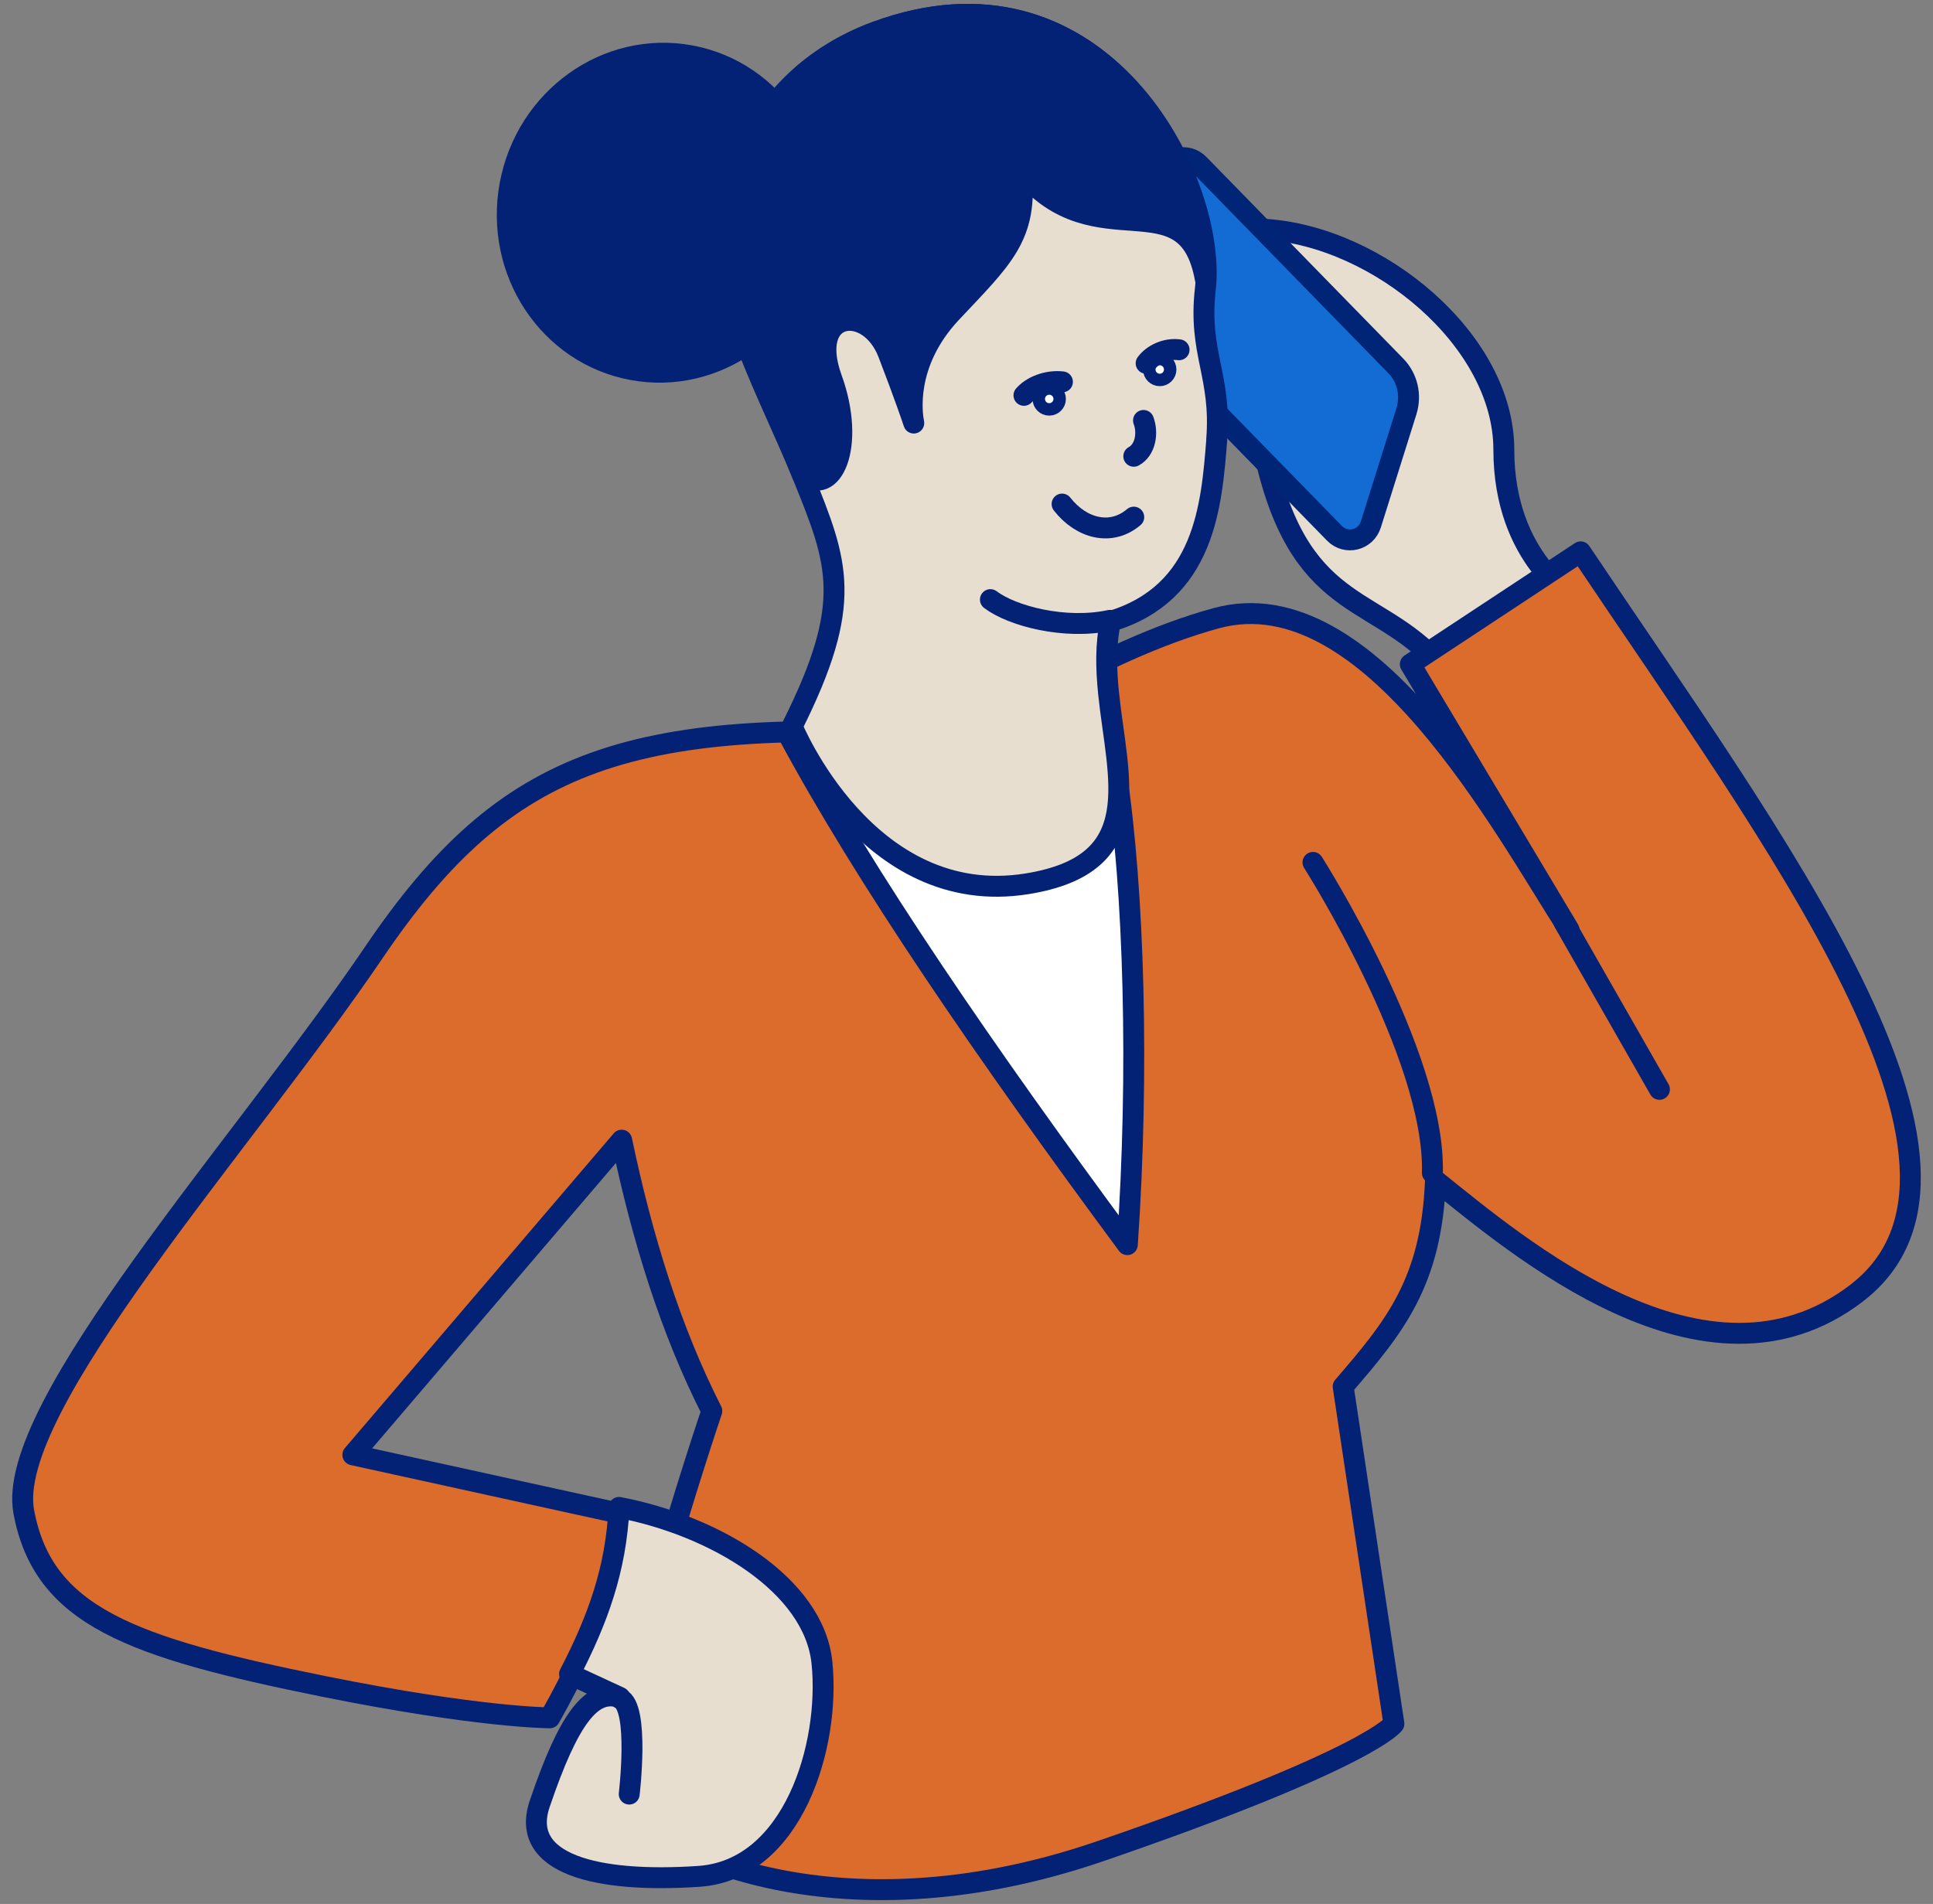
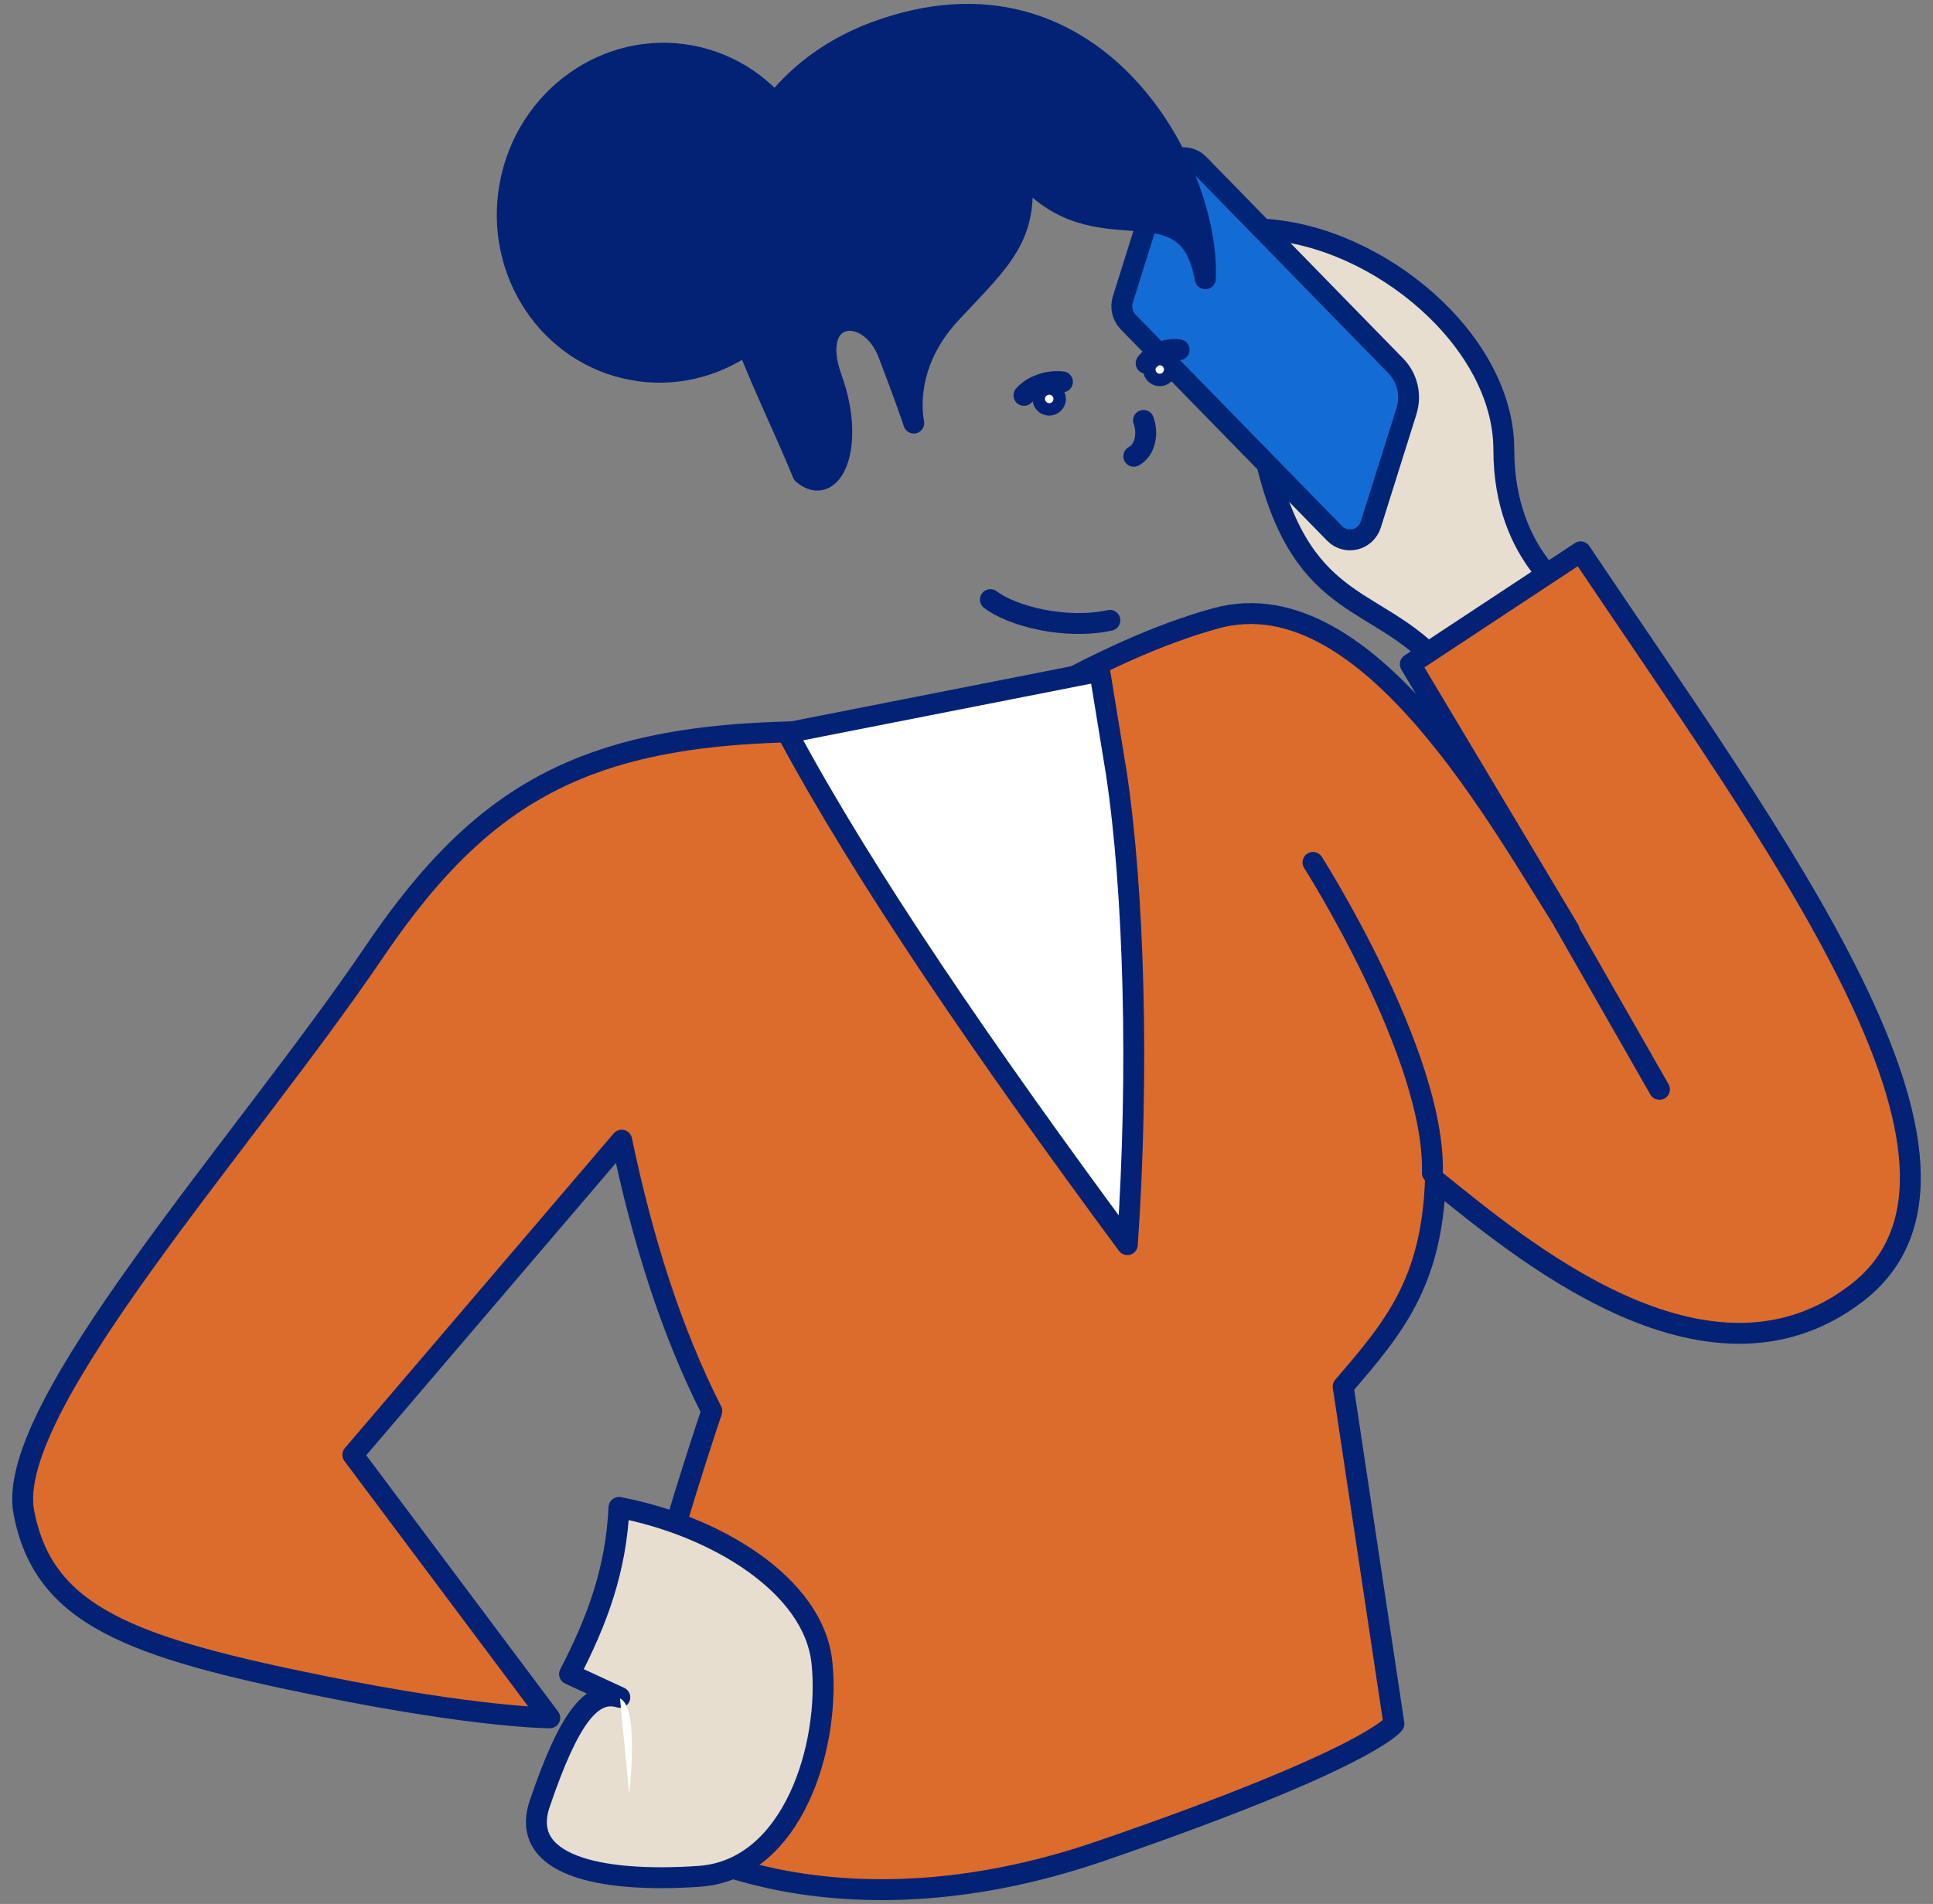
<svg xmlns="http://www.w3.org/2000/svg" width="135" height="133" viewBox="0 0 135 133" fill="none">
  <rect x="0" y="0" width="135" height="133" fill="#808080" stroke="none" />
  <path d="M88.36 16.019C96.269 16.522 105.027 23.778 105.027 31.415C105.027 39.051 110.054 41.846 110.054 41.846L100.942 46.892C96.516 41.438 91.054 43.138 88.46 32.326L88.367 16.019H88.36Z" fill="#E8DED0" stroke="#032276" stroke-width="1.46" stroke-linecap="round" stroke-linejoin="round" />
  <path d="M98.226 28.722L95.742 36.624C95.393 37.744 94.009 38.082 93.199 37.252L78.797 22.501C78.389 22.082 78.244 21.468 78.422 20.908L81.189 12.102C81.538 10.982 82.922 10.644 83.732 11.474L97.481 25.558C98.292 26.387 98.575 27.602 98.226 28.715V28.722Z" fill="#126CD3" stroke="#002576" stroke-width="1.46" stroke-linecap="round" stroke-linejoin="round" />
  <path d="M56.77 16.813C57.889 10.756 54.062 4.97 48.222 3.891C42.382 2.812 36.74 6.847 35.62 12.905C34.501 18.963 38.328 24.748 44.168 25.828C50.008 26.907 55.65 22.871 56.77 16.813Z" fill="#032276" stroke="#032276" stroke-width="1.46" stroke-linecap="round" stroke-linejoin="round" />
-   <path d="M129.638 90.35C141.2 81.538 123.775 58.54 110.39 38.548L98.496 46.397L109.584 64.951C105.043 57.937 95.677 40.264 84.955 43.181C76.659 45.434 67.761 51.539 67.761 51.539C44.027 49.803 35.345 52.916 26.128 66.505C16.911 80.093 0.299 98.315 1.662 105.608C3.024 112.901 9.137 115.078 22.597 117.799C33.495 119.997 38.395 119.997 38.395 119.997C41.81 113.959 43.193 109.366 43.308 105.723L24.643 101.626L43.417 79.645C44.853 86.517 46.846 92.922 49.713 98.566C49.713 98.566 41.621 122.446 43.532 126C45.077 128.89 57.981 135.797 76.87 129.304C95.758 122.812 97.35 120.417 97.35 120.417L93.806 96.856C97.405 92.684 99.98 89.57 100.251 82.454C105.917 86.979 119.126 98.369 129.631 90.357L129.638 90.35Z" fill="#DC6C2B" stroke="#032276" stroke-width="1.46" stroke-linecap="round" stroke-linejoin="round" />
+   <path d="M129.638 90.35C141.2 81.538 123.775 58.54 110.39 38.548L98.496 46.397L109.584 64.951C105.043 57.937 95.677 40.264 84.955 43.181C76.659 45.434 67.761 51.539 67.761 51.539C44.027 49.803 35.345 52.916 26.128 66.505C16.911 80.093 0.299 98.315 1.662 105.608C3.024 112.901 9.137 115.078 22.597 117.799C33.495 119.997 38.395 119.997 38.395 119.997L24.643 101.626L43.417 79.645C44.853 86.517 46.846 92.922 49.713 98.566C49.713 98.566 41.621 122.446 43.532 126C45.077 128.89 57.981 135.797 76.87 129.304C95.758 122.812 97.35 120.417 97.35 120.417L93.806 96.856C97.405 92.684 99.98 89.57 100.251 82.454C105.917 86.979 119.126 98.369 129.631 90.357L129.638 90.35Z" fill="#DC6C2B" stroke="#032276" stroke-width="1.46" stroke-linecap="round" stroke-linejoin="round" />
  <path d="M54.984 51.188C60.376 61.227 68.815 73.534 78.733 86.943C79.564 74.927 79.203 62.181 77.962 53.989L76.803 46.892L54.984 51.188Z" fill="white" stroke="#032276" stroke-width="1.46" stroke-linecap="round" stroke-linejoin="round" />
-   <path d="M84.978 30.721C84.614 35.297 84.155 41.428 77.561 43.406C77.203 45.009 77.251 46.7 77.419 48.398C78.033 54.407 80.251 60.368 71.721 61.738C60.528 63.532 55.322 50.738 55.322 50.738C59.664 42.069 58.525 39.334 56.084 33.278H56.077C54.911 30.386 53.468 27.481 52.22 24.276C48.478 14.632 52.443 5.472 61.175 2.233C76.401 -3.414 84.594 11.726 84.23 19.556C84.223 19.774 84.203 19.986 84.182 20.183C83.67 24.678 85.329 26.206 84.971 30.727L84.978 30.721Z" fill="#E8DED0" stroke="#032276" stroke-width="1.46" stroke-linecap="round" stroke-linejoin="round" />
  <path d="M84.176 19.46V19.474C82.863 12.271 76.535 18.341 71.317 11.939C71.822 16.503 70.025 18.023 66.423 21.861C63.104 25.409 63.71 29.024 63.818 29.553C63.717 29.248 63.232 27.796 62.04 24.69C60.674 21.143 56.358 21.645 58.082 26.426C59.812 31.208 58.082 34.837 56.076 33.1H56.069C54.904 30.224 53.463 27.335 52.218 24.147C48.481 14.557 52.44 5.448 61.158 2.226C76.36 -3.39 84.54 11.667 84.176 19.454V19.46Z" fill="#032276" stroke="#032276" stroke-width="1.46" stroke-linecap="round" stroke-linejoin="round" />
  <path d="M73.277 28.303C73.517 28.303 73.712 28.108 73.712 27.868C73.712 27.628 73.517 27.434 73.277 27.434C73.037 27.434 72.843 27.628 72.843 27.868C72.843 28.108 73.037 28.303 73.277 28.303Z" fill="white" stroke="#032276" stroke-width="1.46" stroke-linecap="round" stroke-linejoin="round" />
  <path d="M80.996 26.246C81.236 26.246 81.43 26.051 81.43 25.811C81.43 25.571 81.236 25.377 80.996 25.377C80.756 25.377 80.561 25.571 80.561 25.811C80.561 26.051 80.756 26.246 80.996 26.246Z" fill="white" stroke="#032276" stroke-width="1.46" stroke-linecap="round" stroke-linejoin="round" />
-   <path d="M71.512 27.617C72.041 27.006 73.107 26.551 74.2 26.674L71.512 27.617Z" fill="white" />
  <path d="M71.512 27.617C72.041 27.006 73.107 26.551 74.2 26.674" stroke="#032276" stroke-width="1.46" stroke-linecap="round" stroke-linejoin="round" />
  <path d="M80.045 25.377C80.5 24.766 81.41 24.311 82.347 24.433L80.045 25.377Z" fill="white" />
  <path d="M80.045 25.377C80.5 24.766 81.41 24.311 82.347 24.433" stroke="#032276" stroke-width="1.46" stroke-linecap="round" stroke-linejoin="round" />
-   <path d="M74.175 35.21C75.523 36.936 77.605 37.464 79.182 36.123" stroke="#032276" stroke-width="1.46" stroke-linecap="round" stroke-linejoin="round" />
  <path d="M79.182 31.873C79.993 31.437 80.196 30.254 79.862 29.369" stroke="#032276" stroke-width="1.46" stroke-linecap="round" stroke-linejoin="round" />
  <path d="M77.513 43.334C74.374 44.007 70.67 43.029 69.169 41.885" stroke="#032276" stroke-width="1.46" stroke-linecap="round" stroke-linejoin="round" />
  <path d="M100.037 81.936C100.261 73.688 91.698 60.242 91.698 60.242" stroke="#032276" stroke-width="1.46" stroke-linecap="round" stroke-linejoin="round" />
  <path d="M109.22 64.414L115.895 76.096" stroke="#032276" stroke-width="1.46" stroke-linecap="round" stroke-linejoin="round" />
  <path d="M43.231 105.299C49.949 106.578 56.847 110.712 57.405 116.146C57.999 121.912 55.398 130.622 48.811 131.071C41.673 131.555 36.224 130.221 37.707 125.963C39.714 120.052 41.314 117.964 43.287 118.566L39.776 116.941C41.742 113.146 43.025 109.634 43.231 105.299Z" fill="#E8DED0" stroke="#032276" stroke-width="1.46" stroke-linecap="round" stroke-linejoin="round" />
  <path d="M43.303 118.65C44.671 119.234 43.944 125.325 43.944 125.325L43.303 118.65Z" fill="white" />
-   <path d="M43.303 118.65C44.671 119.234 43.944 125.325 43.944 125.325" stroke="#032276" stroke-width="1.46" stroke-linecap="round" stroke-linejoin="round" />
</svg>